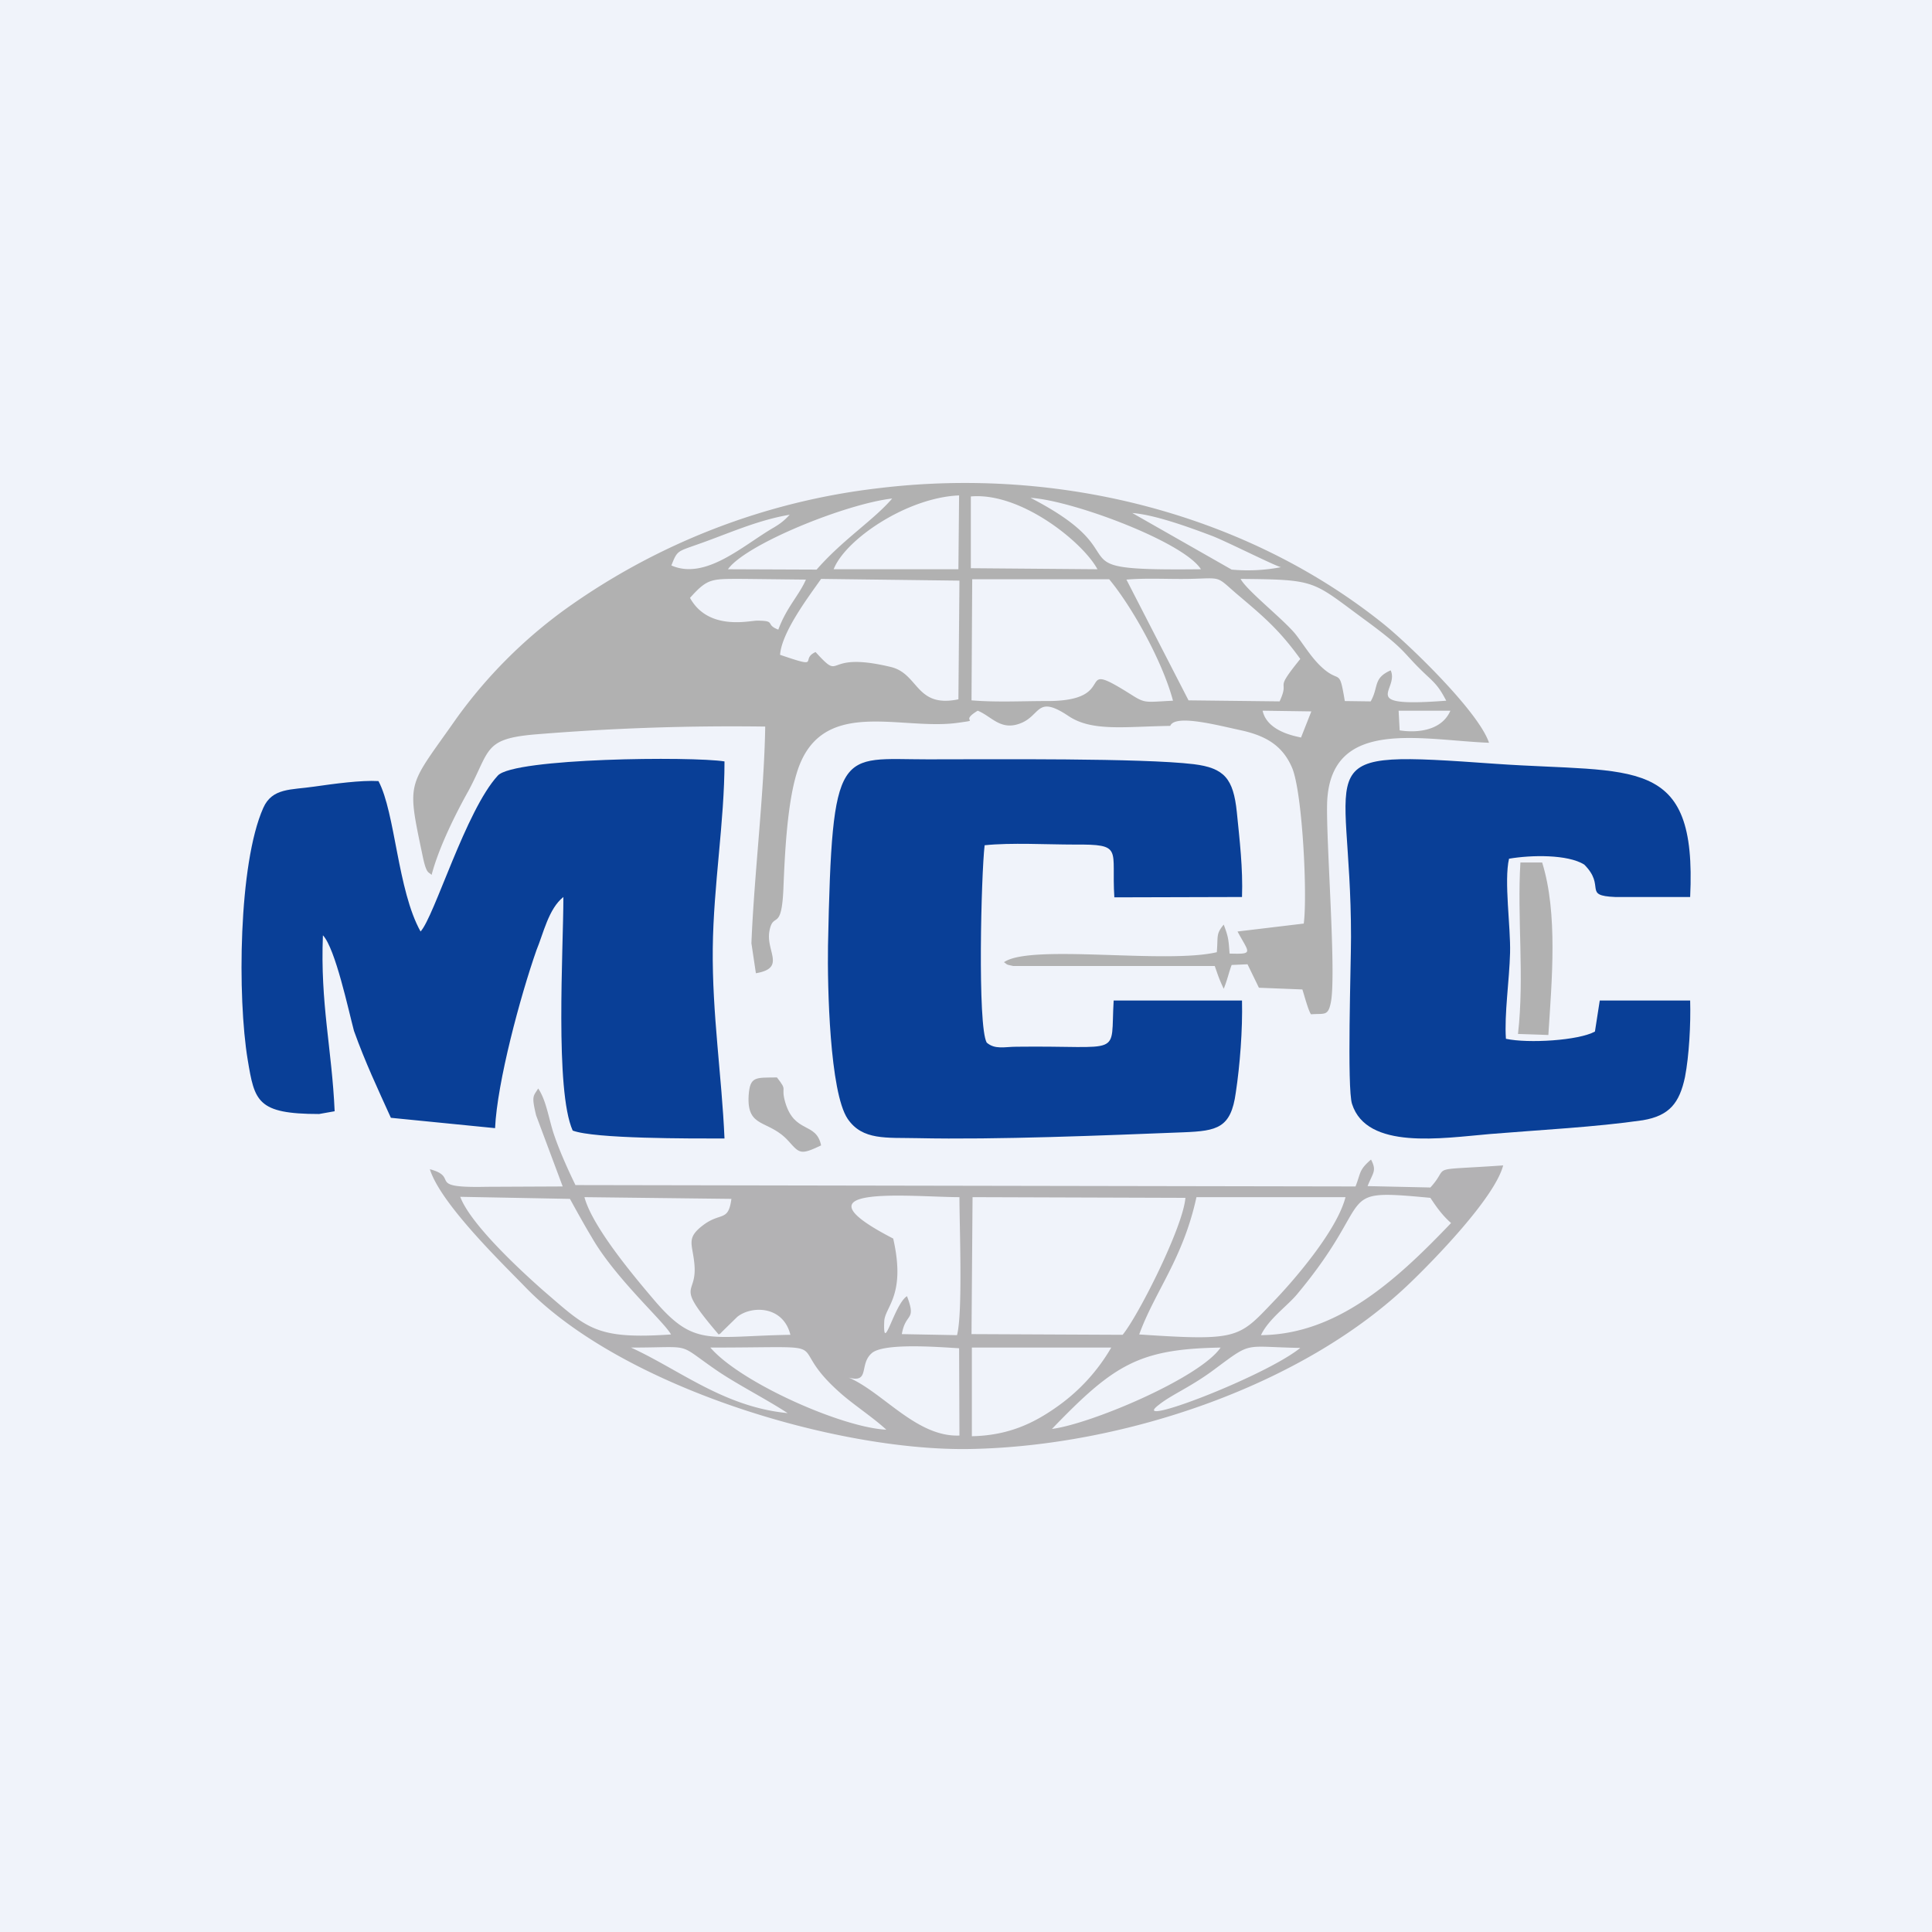
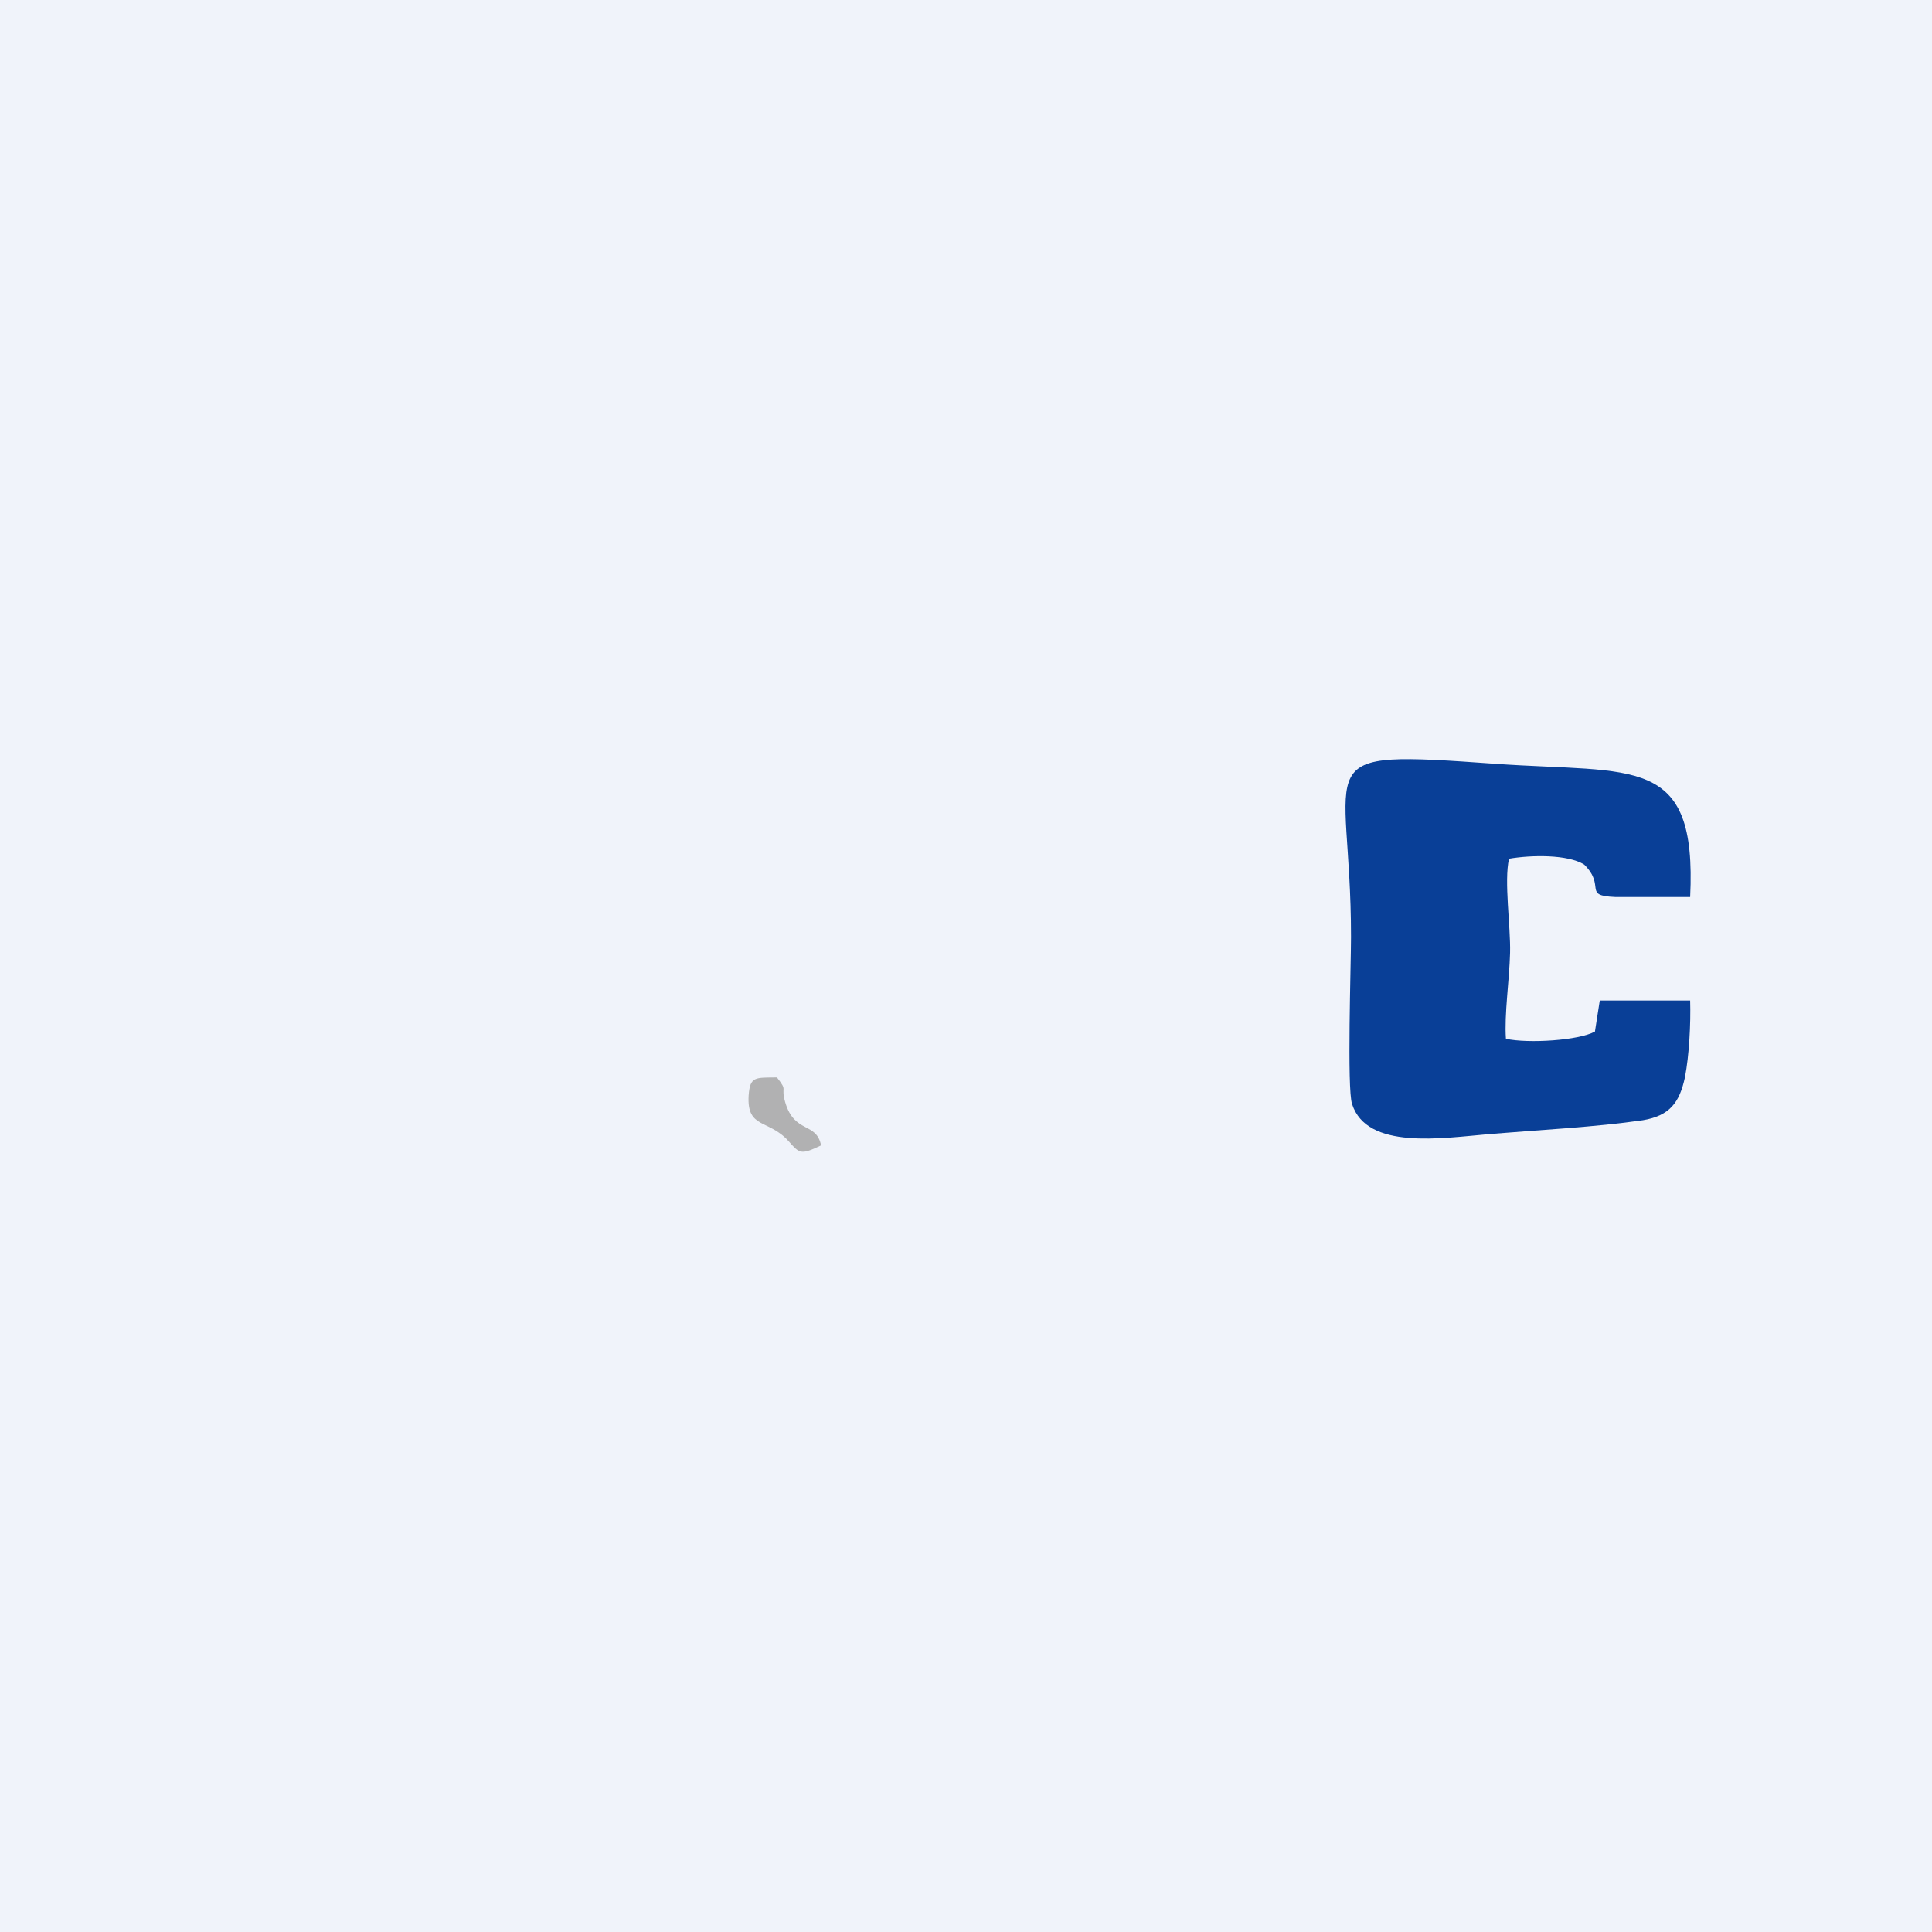
<svg xmlns="http://www.w3.org/2000/svg" width="56" height="56" viewBox="0 0 56 56">
  <path fill="#F0F3FA" d="M0 0h56v56H0z" />
-   <path d="M12.19 27c-.67-1.2-.73-3.44-1.22-4.36-.5-.03-1.3.08-1.86.16-.67.1-1.22.03-1.48.62-.72 1.62-.75 5.5-.45 7.3.2 1.2.27 1.57 2.07 1.57l.45-.08c-.08-1.81-.42-3.12-.34-5.1.36.38.74 2.17.9 2.77.33.92.69 1.68 1.07 2.52l3.02.3c.06-1.33.73-3.82 1.2-5.16.2-.48.35-1.2.78-1.54 0 1.53-.25 5.61.27 6.77.63.24 3.4.23 4.4.23-.08-1.83-.36-3.61-.34-5.51.02-1.84.34-3.67.34-5.42-.94-.15-6.1-.1-6.57.41-.93 1.01-1.84 4.09-2.24 4.52ZM36 29h-3.72c-.1 1.67.32 1.3-2.82 1.34-.33 0-.62.09-.86-.12-.27-.48-.16-4.88-.06-5.72.76-.08 1.81-.02 2.6-.02 1.44-.01 1.07.12 1.16 1.53L36 26c.03-.83-.07-1.66-.15-2.46-.1-.97-.36-1.28-1.25-1.39-1.5-.18-5.8-.14-7.71-.14-2.57 0-2.77-.47-2.89 5.4-.02 1.19.05 4.25.57 5.02.43.63 1.12.54 2.02.56 2.32.05 5.42-.08 7.72-.17.97-.04 1.37-.12 1.51-1.15.12-.79.2-1.82.18-2.67Z" fill="#093F97" />
-   <path d="M40.54 20.6h1.5c-.25.58-.96.65-1.47.57l-.03-.56Zm-3.94 0 1.41.02-.3.76c0-.02-.96-.12-1.11-.77Zm-8.42-3.81h3.97c.65.78 1.54 2.36 1.85 3.52-.79.04-.8.08-1.17-.15-1.83-1.16-.25.18-2.52.16-.68 0-1.43.04-2.15-.02l.02-3.51Zm-5.57 2.2c.04-.67.87-1.75 1.19-2.21l4.01.05-.03 3.44c-1.25.26-1.14-.75-1.97-.94-2.01-.48-1.34.48-2.17-.43-.47.21.2.5-1.03.08Zm16.37 1.33c-.17-1.02-.13-.46-.71-1.02-.28-.27-.5-.64-.72-.92-.35-.43-1.42-1.27-1.59-1.6 2.2.02 2.06.05 3.54 1.14 1.37 1 1.08.94 1.9 1.7.26.24.35.37.52.69-2.62.2-1.35-.3-1.61-.88-.52.23-.34.48-.58.9l-.75-.01Zm-4.53-.02-1.8-3.5c.6-.05 1.2-.01 1.8-.02.98-.02.78-.1 1.38.42.78.66 1.24 1.04 1.86 1.9-.81 1-.28.54-.6 1.23l-2.64-.03ZM20 17.33c.52-.58.62-.55 1.56-.55l1.8.02c-.2.46-.56.8-.8 1.45-.4-.15-.04-.26-.62-.26-.22 0-1.41.3-1.94-.66Zm8.14-2.94c1.46-.13 3.26 1.34 3.67 2.11l-3.67-.03v-2.08Zm-3.98 2.12c.33-.87 2.13-2.09 3.64-2.15l-.02 2.14h-3.62Zm-4.7-.12c.17-.43.17-.4.73-.6.87-.3 1.74-.71 2.7-.87-.16.17-.26.25-.46.37-.87.5-1.97 1.54-2.97 1.1Zm17.67.05a5.1 5.1 0 0 1-1.43.07l-2.88-1.64c.66.05 1.67.42 2.33.67.41.16 1.82.87 1.98.9Zm-16.03.06c.52-.73 3.43-1.9 4.76-2.05-.54.63-1.42 1.18-2.19 2.06l-2.57-.01Zm13.71 0c-4.52.05-1.55-.32-4.94-2.07 1.2.07 4.43 1.27 4.94 2.07Zm-22.3 8.86c.21-.8.7-1.78 1.07-2.44.63-1.18.44-1.5 1.9-1.63a69.7 69.7 0 0 1 6.7-.23c-.03 1.93-.32 4.29-.4 6.28l.13.87c.88-.15.29-.63.39-1.21.11-.62.36.07.41-1.31.04-.99.11-2.37.38-3.27.68-2.27 3-1.23 4.68-1.47.72-.1-.01 0 .57-.35.42.17.68.62 1.3.34.53-.25.43-.79 1.34-.18.68.45 1.62.3 2.94.28.14-.35 1.4-.01 2.06.13.77.17 1.21.48 1.47 1.08.3.7.45 3.68.34 4.52l-1.92.23c.34.63.48.66-.23.64-.03-.4-.03-.47-.17-.84-.23.28-.16.32-.2.8-1.49.35-5.4-.25-6.17.29.12.08.04.06.27.11h5.84c.1.28.11.34.26.66.1-.24.15-.48.23-.69l.46-.02.33.68 1.26.05c.05.15.17.61.25.72.38-.03.49.06.57-.32.18-.78-.15-4.86-.1-5.87.13-2.41 2.71-1.76 4.69-1.68-.3-.9-2.3-2.83-3.04-3.43-3.95-3.18-9.37-4.59-14.65-3.95a19.42 19.42 0 0 0-9.1 3.52 13.99 13.99 0 0 0-3.13 3.14c-1.42 2.03-1.46 1.76-1 3.95.12.6.18.5.27.6Z" fill="#B1B1B1" />
  <path d="M48.99 29h-2.62l-.14.9c-.47.26-1.93.35-2.58.21-.05-.71.1-1.7.12-2.49.02-.76-.18-2.08-.03-2.73.64-.11 1.7-.13 2.18.17.64.64-.06.9.9.94h2.17c.2-4.14-1.61-3.58-5.63-3.86-5.62-.4-4.2-.23-4.2 5.02 0 .78-.12 4.4.03 4.84.43 1.34 2.6.99 4 .87 1.45-.12 3.06-.2 4.43-.4.77-.13 1.06-.5 1.22-1.25.12-.62.17-1.54.15-2.22Z" fill="#093F97" />
-   <path d="M24.6 39.93c.62.17.3-.38.66-.7.33-.32 2.01-.18 2.54-.15l.01 2.53c-1.24.05-2.21-1.25-3.21-1.68Zm3.57 1.7v-2.57h4.04a5.42 5.42 0 0 1-1.55 1.7c-.7.5-1.44.85-2.5.87Zm-9.88-2.57c1.89 0 1.26-.17 2.54.7.6.4 1.37.79 2 1.2-1.85-.18-3.12-1.25-4.54-1.9Zm15.3 1.66c.37-.3.94-.52 1.64-1.05 1.08-.8.8-.63 2.46-.6-1.04.84-5.04 2.36-4.1 1.65Zm-3.1.7c1.8-1.87 2.52-2.32 4.89-2.36-.6.88-3.77 2.22-4.9 2.36Zm-9.9-2.36c3.98 0 2.02-.23 3.76 1.31.38.34.95.71 1.34 1.07-1.28-.06-4.22-1.36-5.1-2.38Zm15.96-.36c.22-.47.77-.85 1.05-1.19 2.37-2.84.98-3.06 3.86-2.79.18.27.34.5.6.73-1.63 1.71-3.33 3.23-5.51 3.25Zm-3.53-.02c.46-1.26 1.27-2.19 1.66-3.98H39c-.25.98-1.52 2.44-2.1 3.04-1 1.05-1.02 1.13-3.88.94Zm-7.13-2.78c-3.1-1.6.58-1.2 1.92-1.2 0 .84.1 3.35-.07 4l-1.6-.03c.11-.64.43-.36.15-1.1-.37.23-.7 1.72-.66.74.01-.43.64-.75.26-2.41Zm-6.44 2.78c-2.2.15-2.43-.18-3.7-1.27-.6-.53-2.1-1.9-2.41-2.72l3.18.06c.21.38.43.78.63 1.11.68 1.19 2.1 2.45 2.3 2.82Zm8.74-3.98 6.17.02c-.07.85-1.36 3.41-1.82 3.97l-4.38-.02.03-3.97Zm-5.28 3.99c-2.38.04-2.78.37-3.96-1.02-.5-.59-1.77-2.08-2.01-2.97l4.26.05c-.09.68-.31.37-.83.77-.47.36-.31.52-.25 1.05.13 1.06-.64.53.71 2.11.03-.01.07-.04.08-.06l.46-.45c.41-.33 1.33-.33 1.54.52Zm-6.23-4.34c-.2-.41-.44-.94-.6-1.4-.17-.47-.23-1.03-.48-1.4-.14.23-.2.2-.06.78l.77 2.06-2.21.01c-1.8.04-.75-.27-1.64-.51.31 1 2.1 2.73 2.74 3.39C18 40.2 24.24 42.07 28.12 42c4.44-.08 9.7-1.84 12.8-4.86.56-.54 2.4-2.4 2.65-3.36-2.3.16-1.5-.02-2.11.64l-1.82-.04c.16-.4.27-.44.1-.77-.36.31-.29.38-.45.78l-22.6-.04Z" fill="#B3B2B4" />
-   <path d="m44 29.97.88.03c.1-1.57.28-3.53-.18-5h-.63c-.1 1.6.12 3.28-.07 4.97Z" fill="#B1B1B1" />
  <path d="M23.8 33.2c-.14-.69-.77-.33-1.04-1.25-.14-.49.09-.3-.24-.72-.62.01-.78-.04-.82.52-.06.98.58.68 1.16 1.33.32.36.35.4.94.12Z" fill="#B1B1B2" />
</svg>